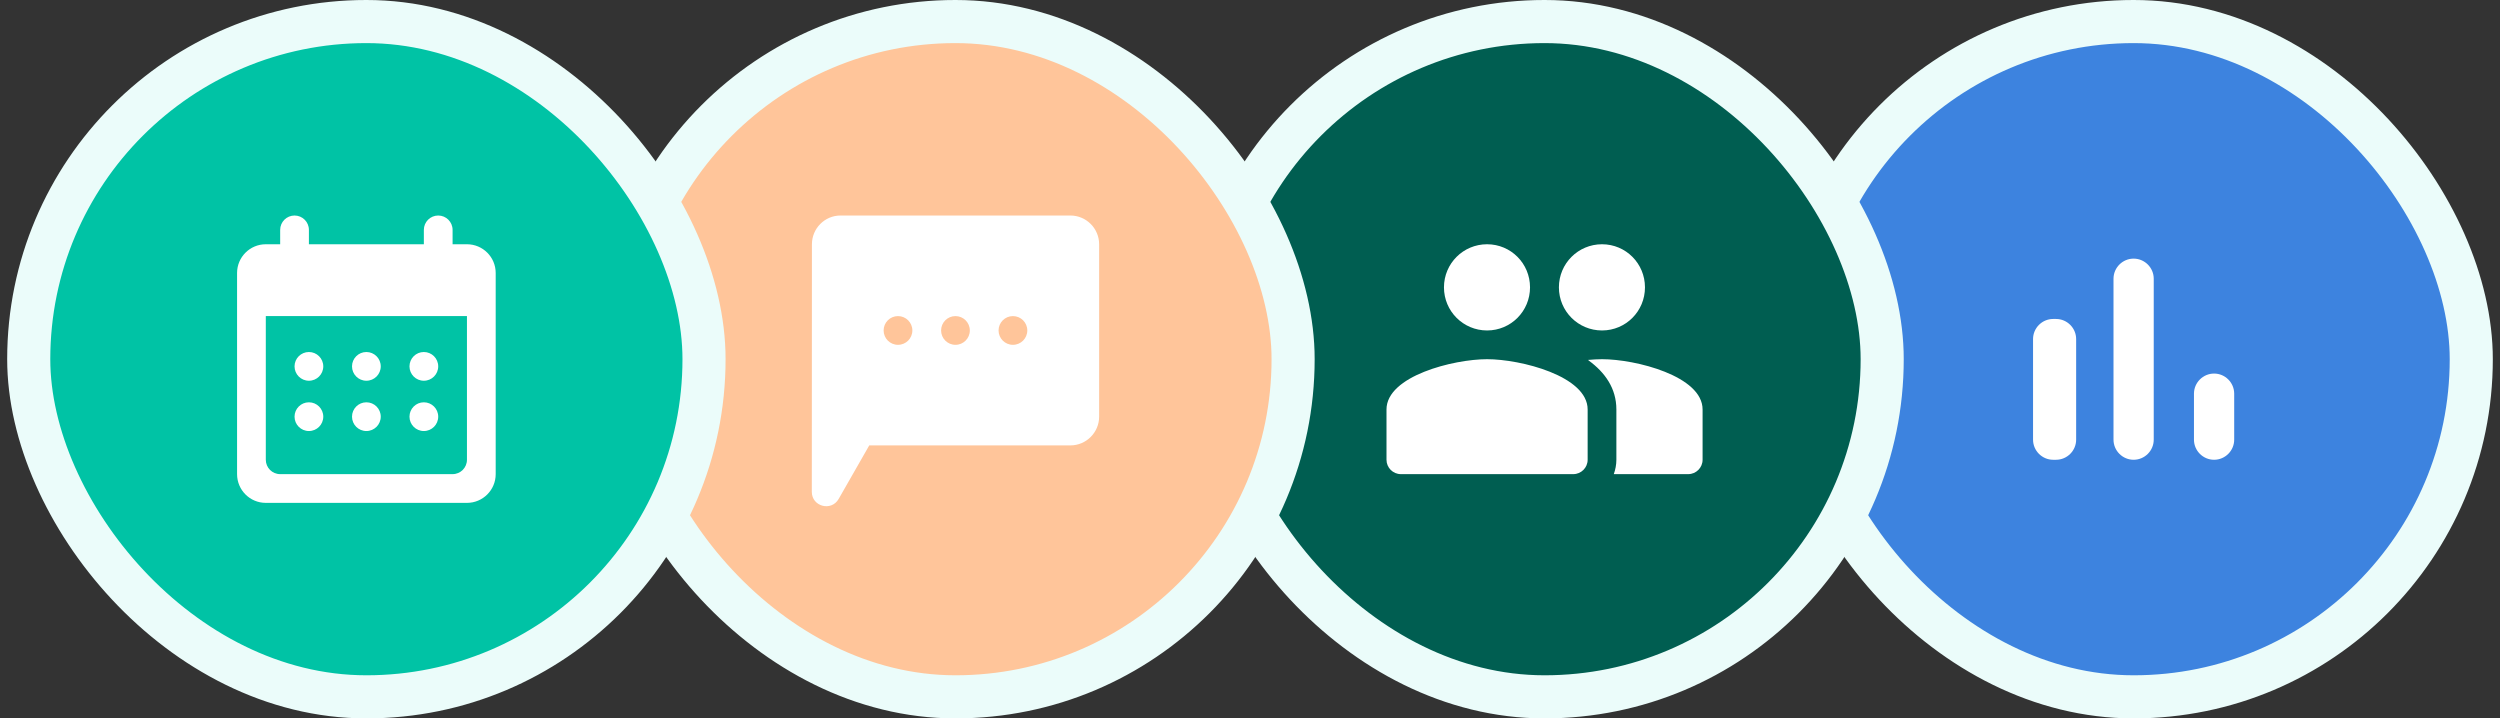
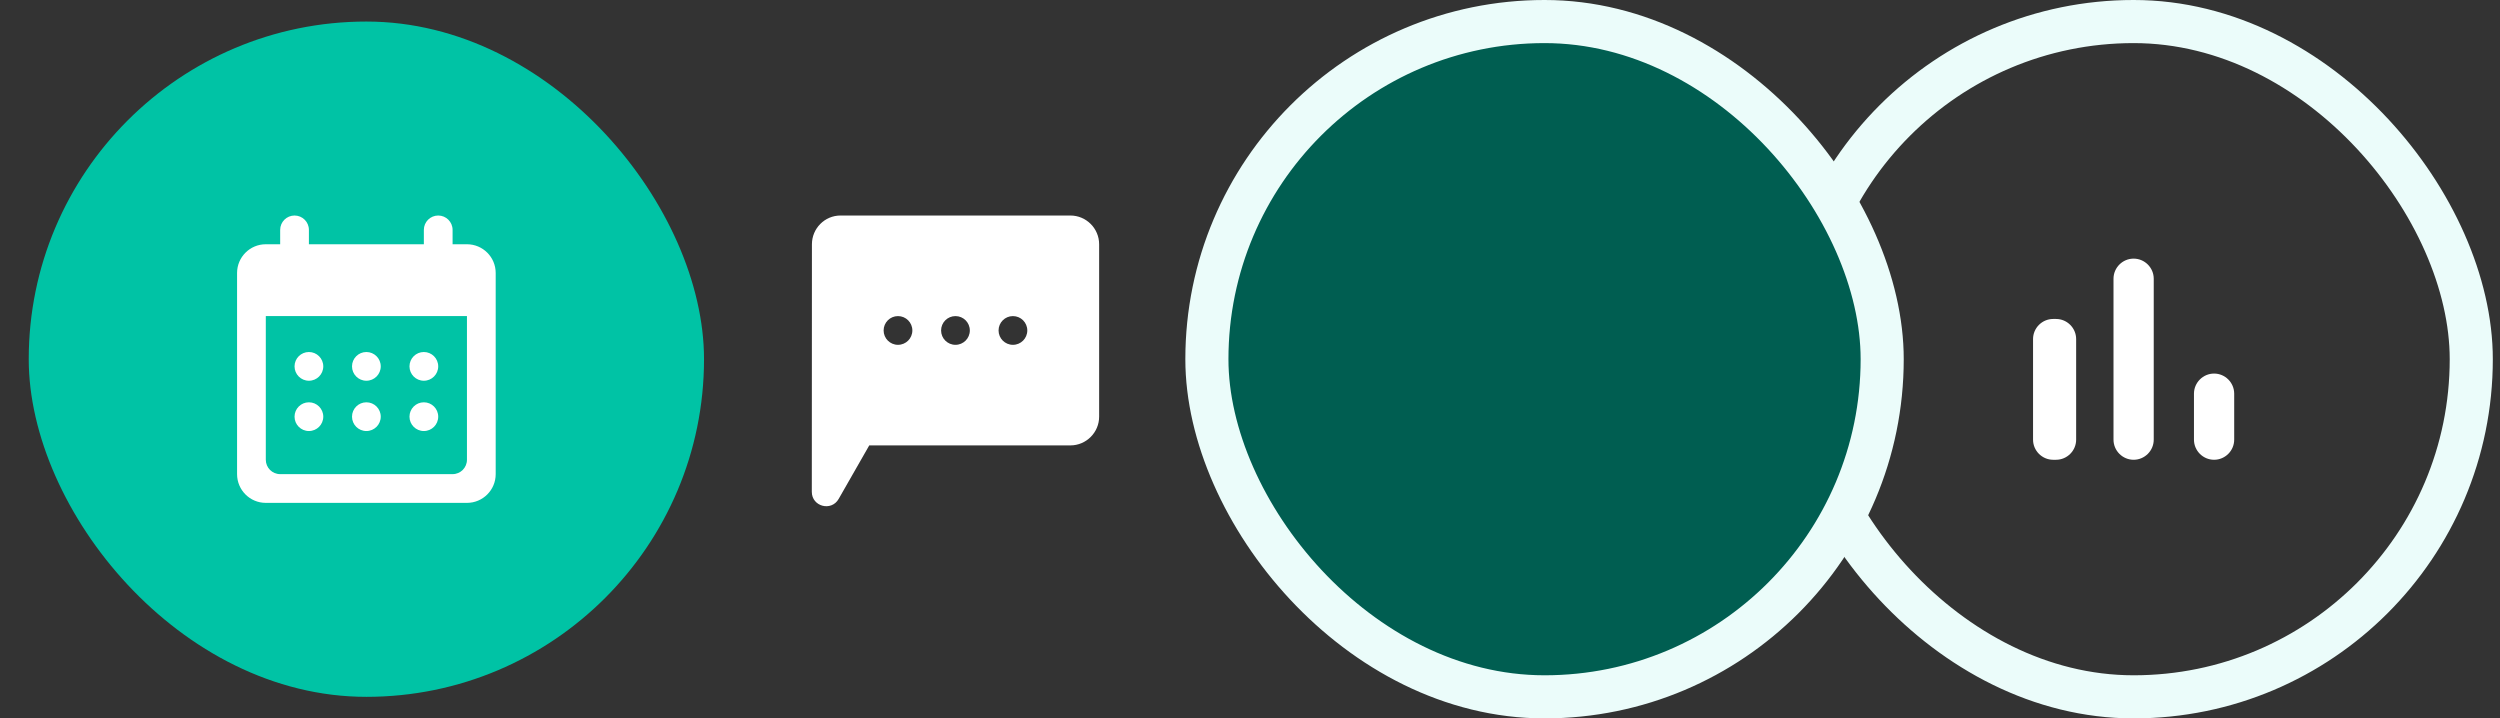
<svg xmlns="http://www.w3.org/2000/svg" width="174" height="50" viewBox="0 0 174 50" fill="none">
  <rect x="0" y="0" width="174" height="50" fill="#333333" stroke="none" />
-   <rect x="125" y="1.5" width="47" height="47" rx="23.5" fill="#3D83DF" />
  <path d="M142.9 22.2H143.1C143.87 22.2 144.5 22.83 144.5 23.6V30.6C144.5 31.37 143.87 32 143.1 32H142.9C142.13 32 141.5 31.37 141.5 30.6V23.6C141.5 22.83 142.13 22.2 142.9 22.2ZM148.5 18C149.27 18 149.9 18.63 149.9 19.4V30.6C149.9 31.37 149.27 32 148.5 32C147.73 32 147.1 31.37 147.1 30.6V19.4C147.1 18.63 147.73 18 148.5 18ZM154.1 26C154.87 26 155.5 26.63 155.5 27.4V30.6C155.5 31.37 154.87 32 154.1 32C153.33 32 152.7 31.37 152.7 30.6V27.4C152.7 26.63 153.33 26 154.1 26Z" fill="white" />
  <rect x="125" y="1.5" width="47" height="47" rx="23.5" stroke="#EBFCFA" stroke-width="3" />
  <rect x="84" y="1.5" width="47" height="47" rx="23.5" fill="#005E51" />
-   <path d="M111.5 23C113.16 23 114.49 21.66 114.49 20C114.49 18.34 113.16 17 111.5 17C109.84 17 108.5 18.34 108.5 20C108.5 21.66 109.84 23 111.5 23ZM103.5 23C105.16 23 106.49 21.66 106.49 20C106.49 18.34 105.16 17 103.5 17C101.84 17 100.5 18.34 100.5 20C100.5 21.66 101.84 23 103.5 23ZM103.5 25C101.17 25 96.5 26.17 96.5 28.5V32C96.5 32.55 96.95 33 97.5 33H109.5C110.05 33 110.5 32.55 110.5 32V28.5C110.5 26.17 105.83 25 103.5 25ZM111.5 25C111.21 25 110.88 25.02 110.53 25.05C110.55 25.06 110.56 25.08 110.57 25.09C111.71 25.92 112.5 27.03 112.5 28.5V32C112.5 32.35 112.43 32.69 112.32 33H117.5C118.05 33 118.5 32.55 118.5 32V28.5C118.5 26.17 113.83 25 111.5 25Z" fill="white" />
  <rect x="84" y="1.5" width="47" height="47" rx="23.5" stroke="#EBFCFA" stroke-width="3" />
-   <rect x="43" y="1.5" width="47" height="47" rx="23.5" fill="#FFC59A" />
  <path d="M74.5 15H58.5C57.4 15 56.51 15.9 56.51 17L56.502 34.231C56.502 35.257 57.861 35.618 58.37 34.727L60.5 31H74.5C75.6 31 76.5 30.1 76.5 29V17C76.5 15.9 75.6 15 74.5 15ZM63.5 23C63.5 23.552 63.052 24 62.5 24C61.948 24 61.5 23.552 61.5 23C61.5 22.448 61.948 22 62.5 22C63.052 22 63.5 22.448 63.5 23ZM67.5 23C67.5 23.552 67.052 24 66.5 24C65.948 24 65.5 23.552 65.5 23C65.5 22.448 65.948 22 66.5 22C67.052 22 67.5 22.448 67.5 23ZM71.5 23C71.5 23.552 71.052 24 70.5 24C69.948 24 69.5 23.552 69.5 23C69.5 22.448 69.948 22 70.5 22C71.052 22 71.5 22.448 71.5 23Z" fill="white" />
-   <rect x="43" y="1.5" width="47" height="47" rx="23.5" stroke="#EBFCFA" stroke-width="3" />
  <rect x="2" y="1.5" width="47" height="47" rx="23.5" fill="#00C3A5" />
  <path d="M19.5 16C19.5 15.448 19.948 15 20.5 15C21.052 15 21.5 15.448 21.5 16V17H29.5V16C29.5 15.448 29.948 15 30.5 15C31.052 15 31.5 15.448 31.5 16V17H32.5C33.605 17 34.5 17.895 34.5 19V33C34.5 34.105 33.605 35 32.5 35H18.5C17.395 35 16.5 34.105 16.5 33V19C16.5 17.895 17.395 17 18.5 17H19.5V16ZM18.5 22L18.5 32C18.5 32.552 18.948 33 19.5 33H31.5C32.052 33 32.5 32.552 32.5 32V22H18.5ZM20.5 25.5C20.5 24.948 20.948 24.5 21.5 24.5C22.052 24.5 22.5 24.948 22.5 25.5C22.5 26.052 22.052 26.5 21.5 26.5C20.948 26.5 20.5 26.052 20.5 25.5ZM24.5 25.5C24.5 24.948 24.948 24.5 25.5 24.5C26.052 24.5 26.5 24.948 26.5 25.5C26.5 26.052 26.052 26.5 25.5 26.5C24.948 26.5 24.5 26.052 24.5 25.5ZM29.5 24.5C28.948 24.5 28.5 24.948 28.5 25.5C28.5 26.052 28.948 26.5 29.5 26.5C30.052 26.5 30.5 26.052 30.5 25.5C30.5 24.948 30.052 24.5 29.5 24.5ZM21.5 28C20.948 28 20.5 28.448 20.5 29C20.5 29.552 20.948 30 21.5 30C22.052 30 22.5 29.552 22.5 29C22.5 28.448 22.052 28 21.5 28ZM24.5 29C24.5 28.448 24.948 28 25.5 28C26.052 28 26.5 28.448 26.5 29C26.5 29.552 26.052 30 25.5 30C24.948 30 24.5 29.552 24.5 29ZM29.5 28C28.948 28 28.5 28.448 28.5 29C28.5 29.552 28.948 30 29.5 30C30.052 30 30.5 29.552 30.5 29C30.5 28.448 30.052 28 29.5 28Z" fill="white" />
-   <rect x="2" y="1.5" width="47" height="47" rx="23.5" stroke="#EBFCFA" stroke-width="3" />
</svg>